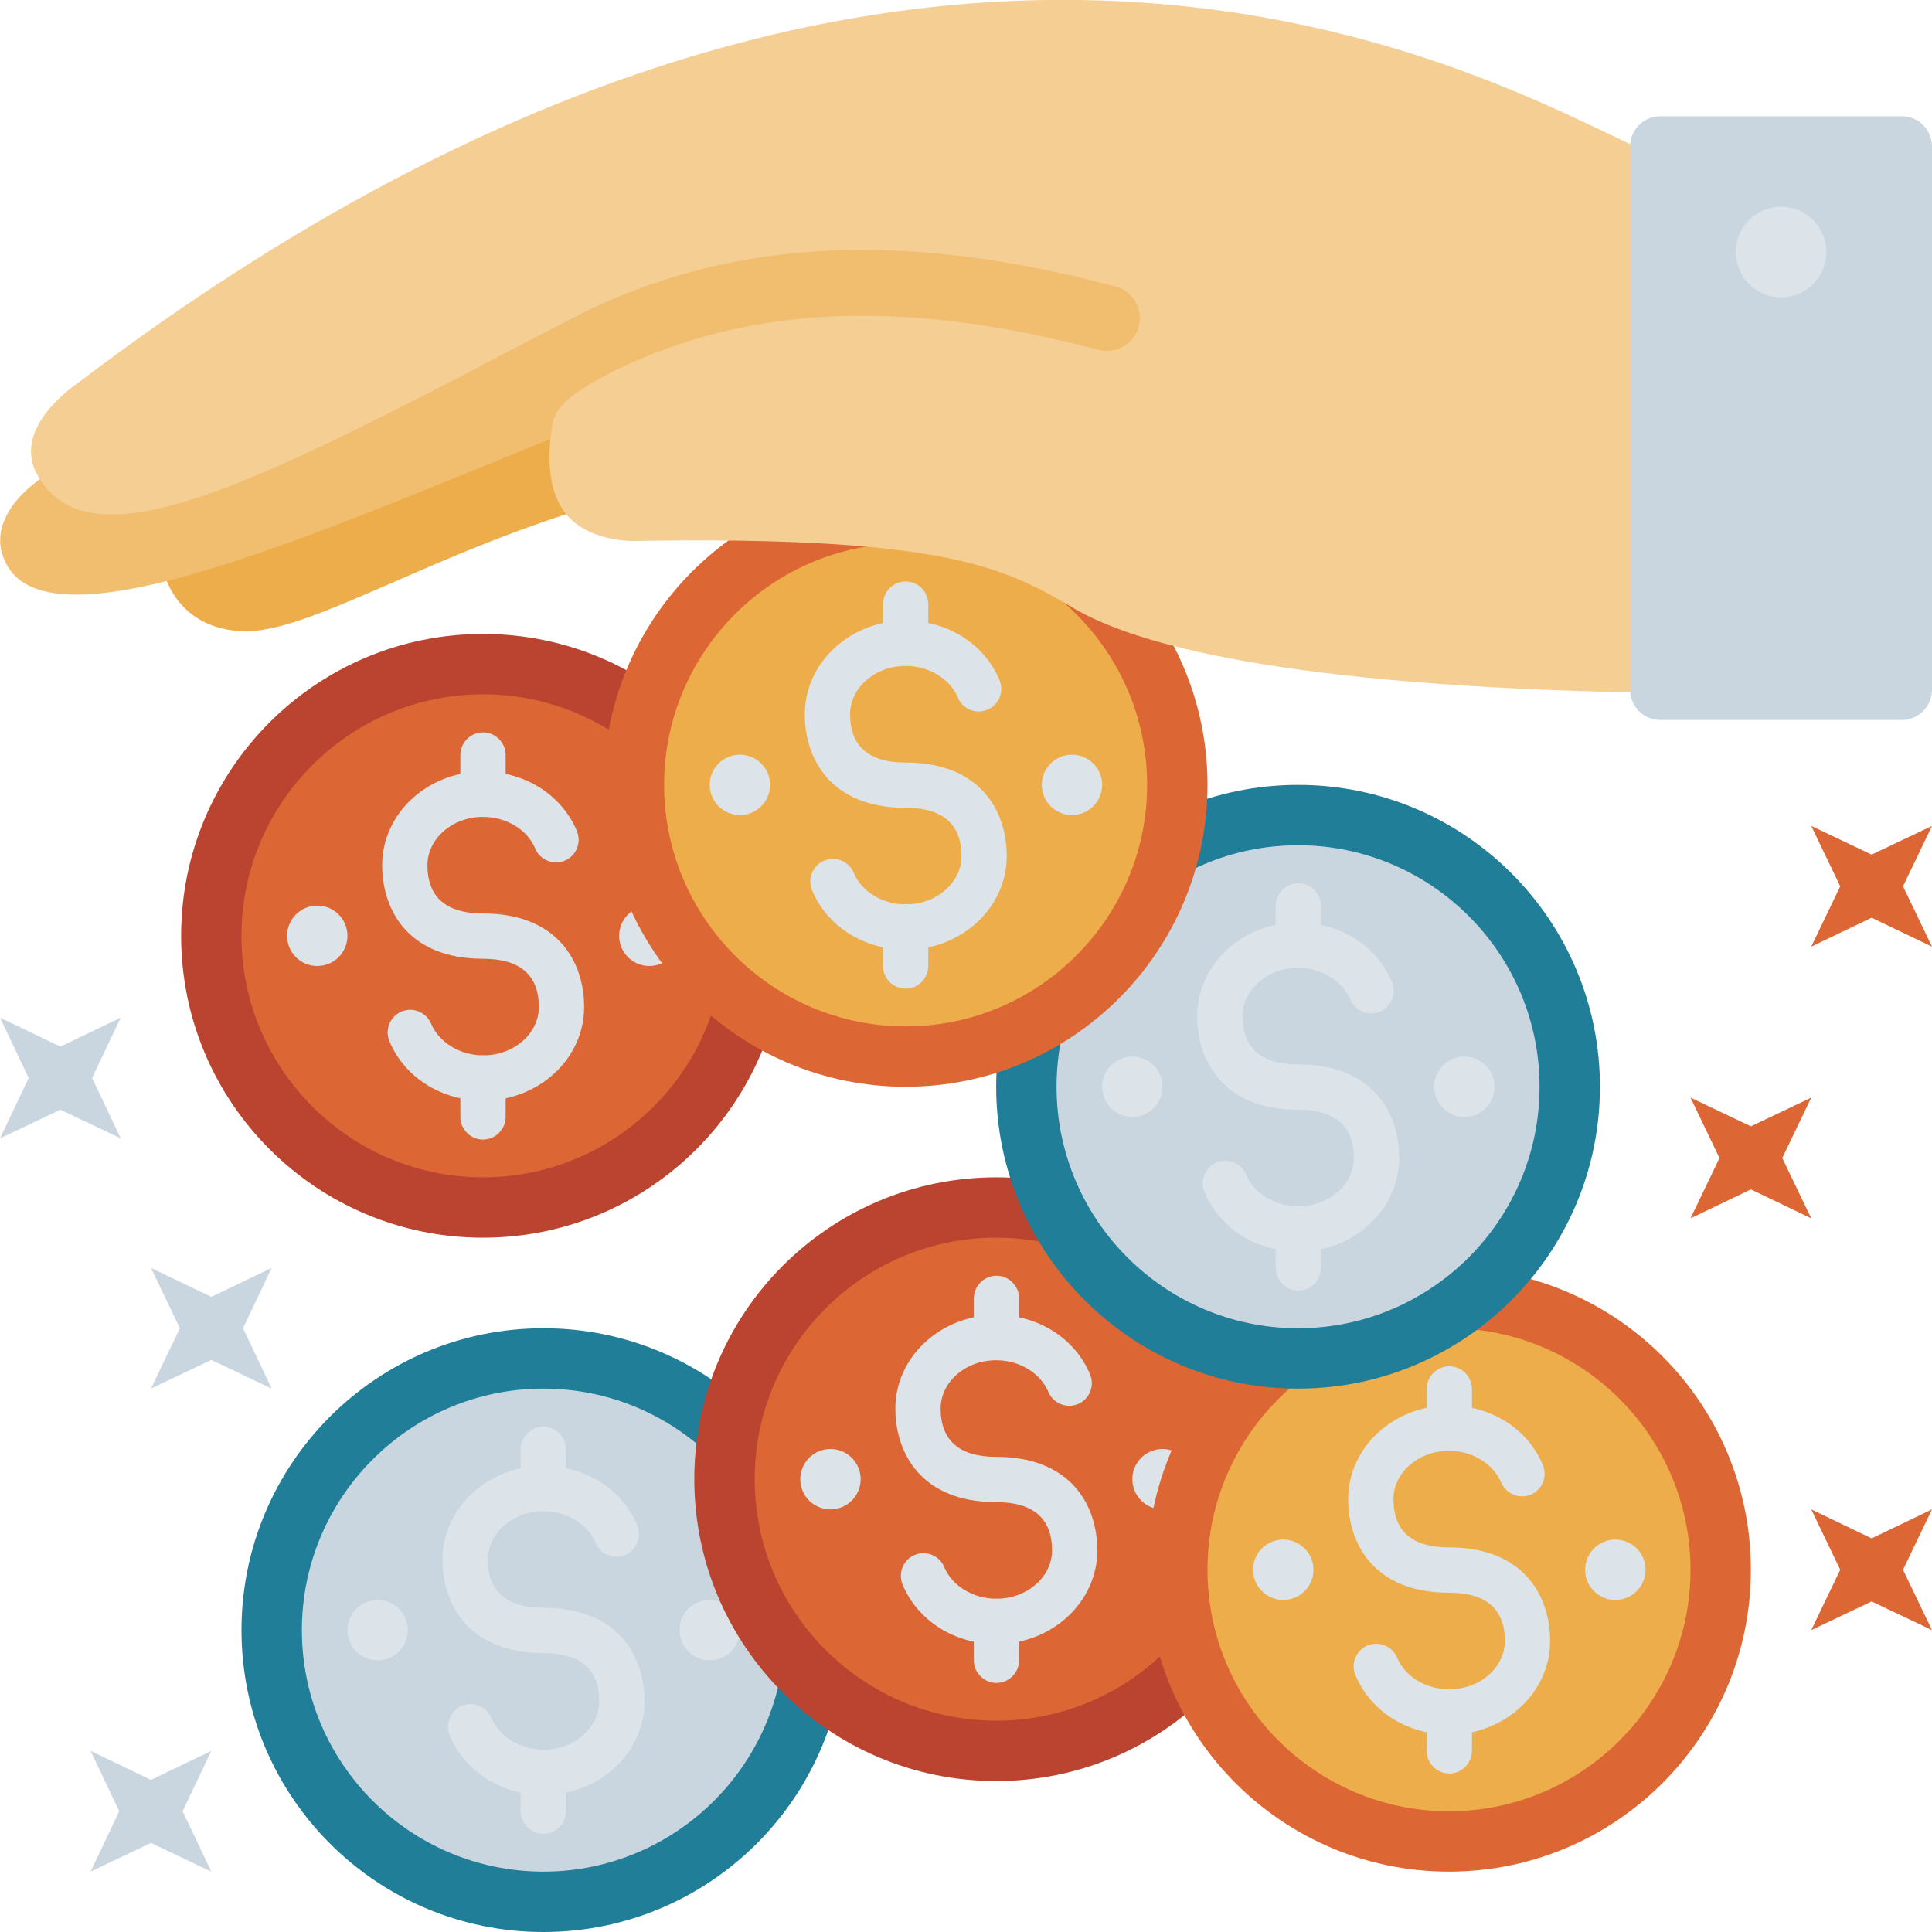
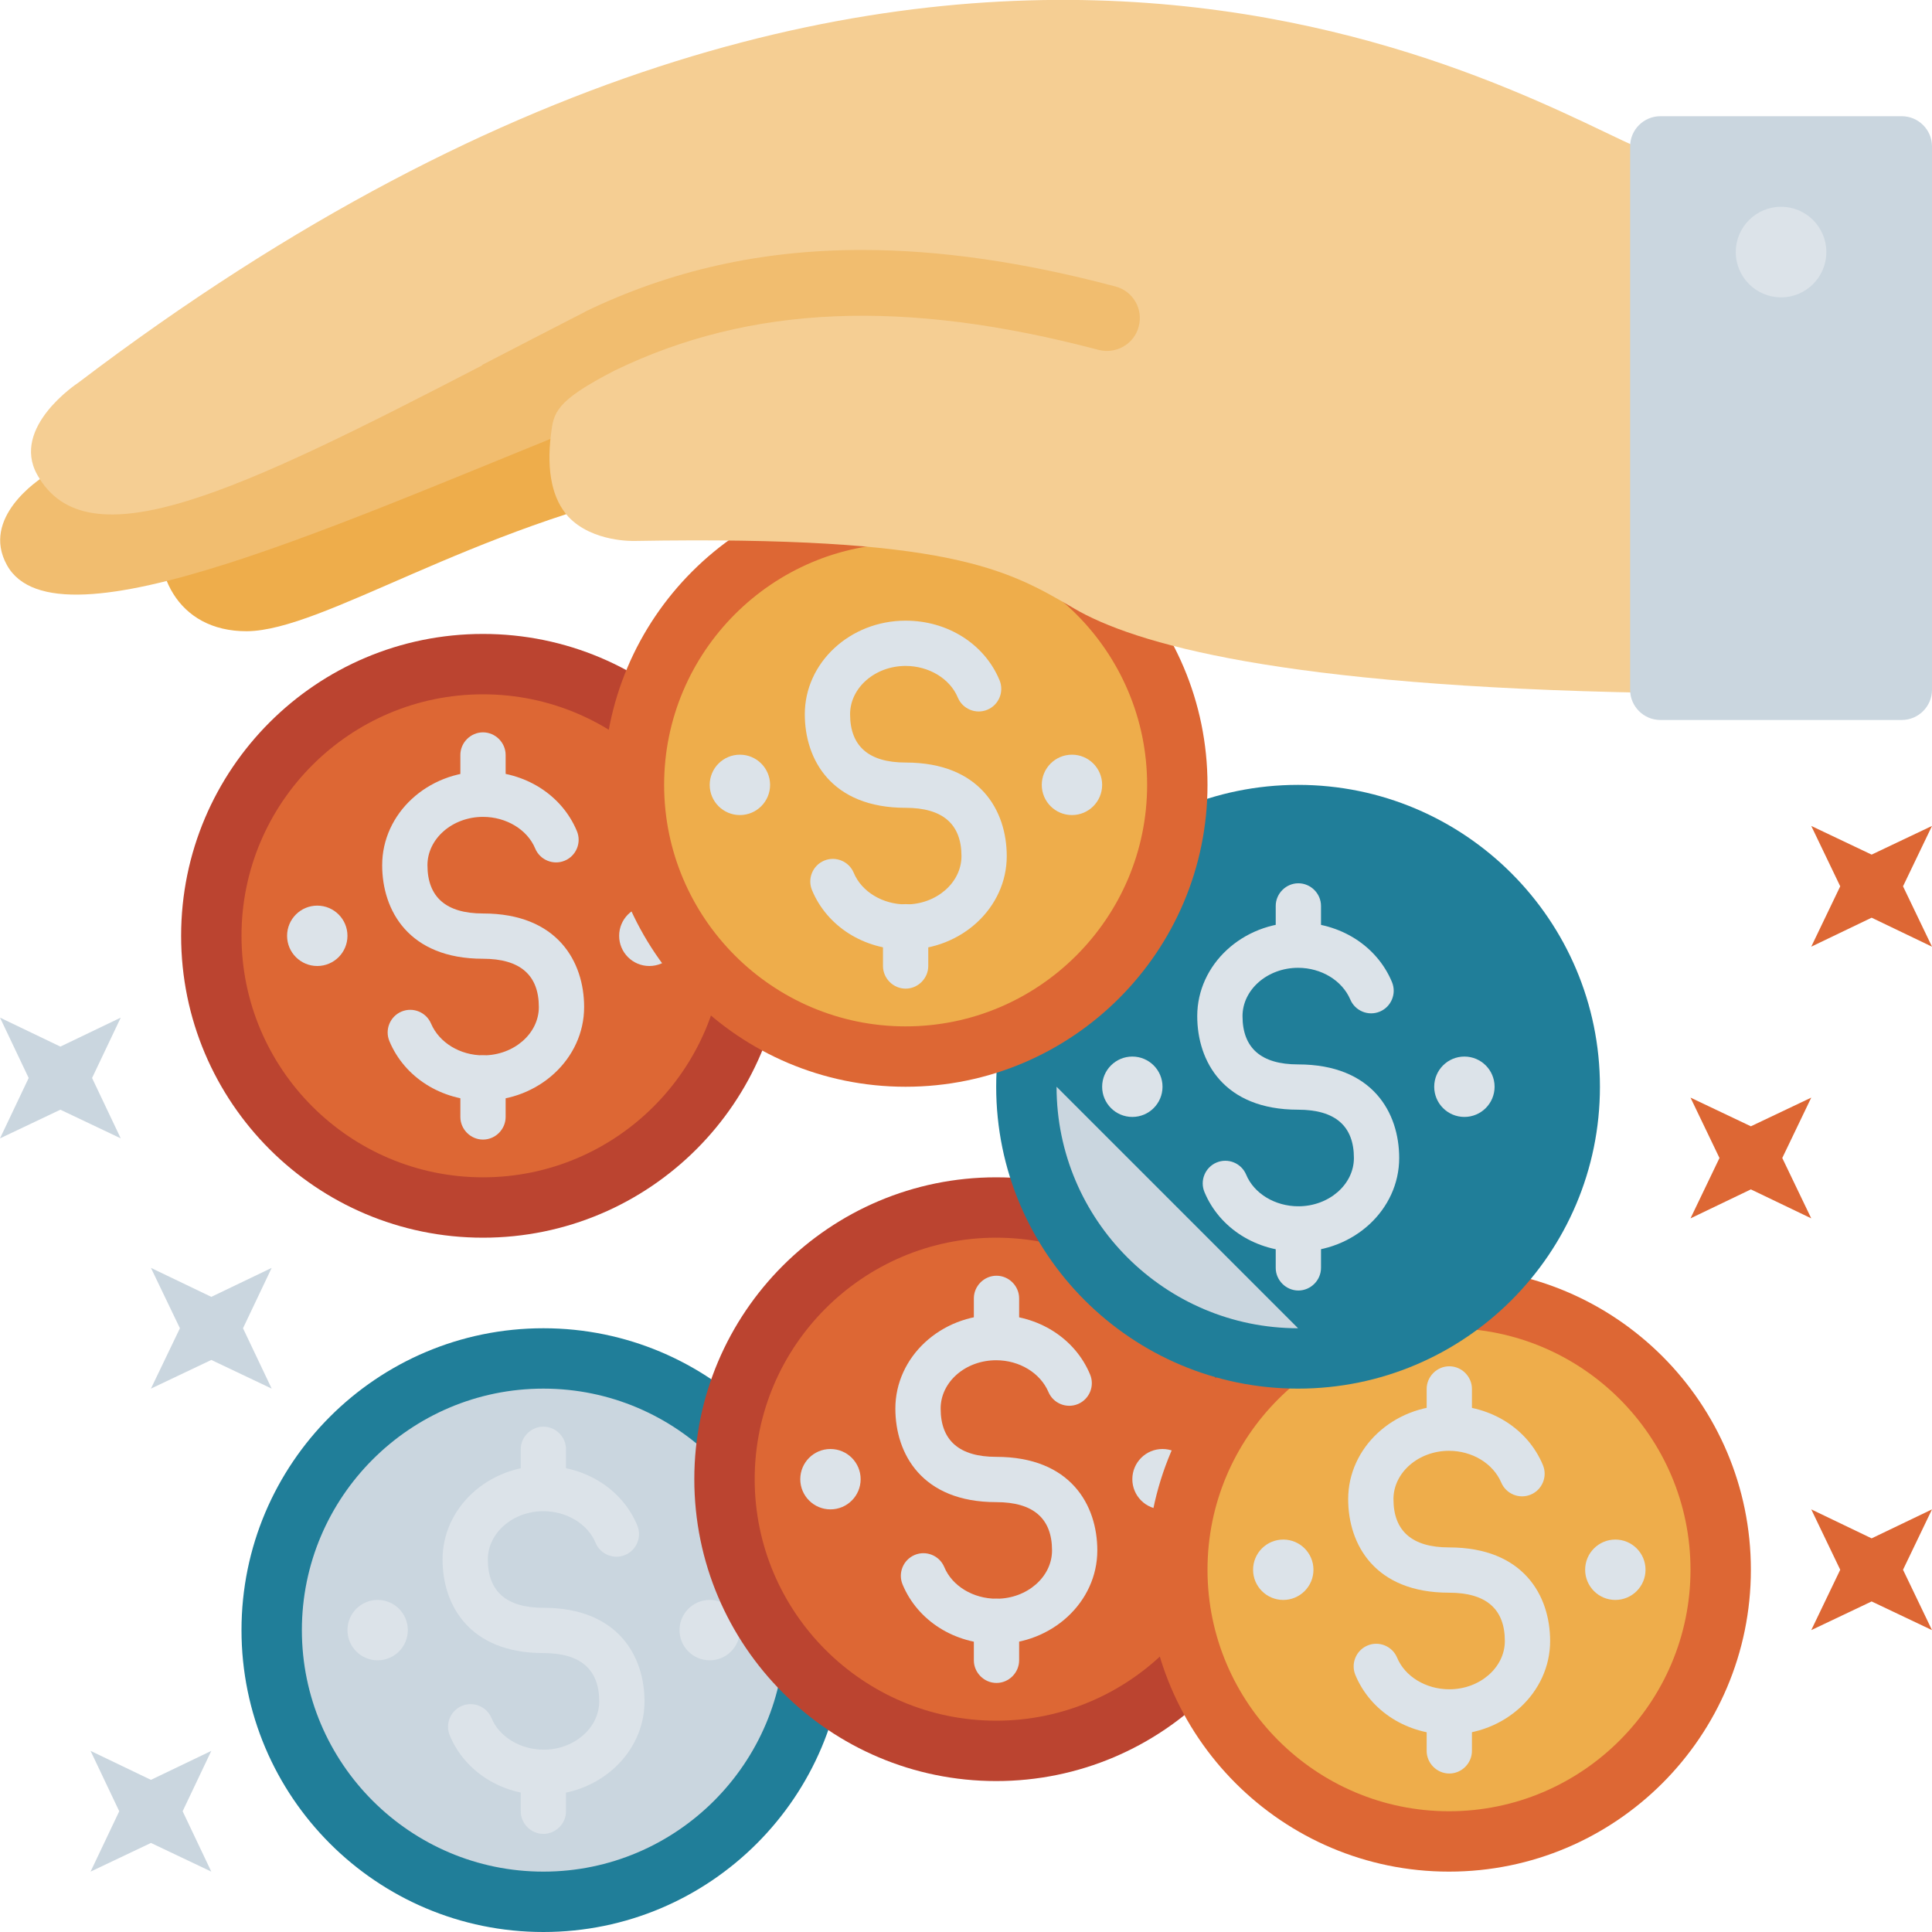
<svg xmlns="http://www.w3.org/2000/svg" id="Layer_93" viewBox="0 0 64 64">
  <defs>
    <style>.cls-1{fill:#f5ce93;}.cls-1,.cls-2,.cls-3,.cls-4,.cls-5,.cls-6,.cls-7,.cls-8{stroke-width:0px;}.cls-2{fill:#bb4430;}.cls-3{fill:#f1bd6f;}.cls-4{fill:#dce3e9;}.cls-5{fill:#207e99;}.cls-6{fill:#dd6734;}.cls-7{fill:#eead4b;}.cls-8{fill:#cad6df;}</style>
  </defs>
  <g id="Edited">
    <g id="Group">
      <circle id="Oval" class="cls-6" cx="16" cy="31" r="9" />
      <path id="Shape" class="cls-2" d="M16,21c-5.52,0-10,4.48-10,10s4.48,10,10,10,10-4.48,10-10-4.48-10-10-10ZM16,39c-4.41,0-8-3.59-8-8s3.59-8,8-8,8,3.59,8,8-3.59,8-8,8Z" />
      <path id="Path" class="cls-4" d="M16.01,36.46c-1.39,0-2.61-.77-3.11-1.97-.16-.38.02-.82.4-.98.38-.16.82.02.98.4.27.63.96,1.05,1.73,1.05,1.01,0,1.84-.72,1.84-1.6,0-1.06-.62-1.6-1.85-1.6-2.46,0-3.34-1.6-3.34-3.1,0-1.71,1.5-3.1,3.34-3.1,1.39,0,2.61.77,3.11,1.97.16.38-.02.82-.4.98-.38.16-.82-.02-.98-.4-.26-.63-.96-1.05-1.73-1.05-1.01,0-1.84.72-1.84,1.6,0,1.06.62,1.6,1.84,1.6,2.47,0,3.35,1.6,3.35,3.1,0,1.71-1.5,3.1-3.34,3.1Z" />
      <path id="Path-2" class="cls-4" d="M16,27.05c-.41,0-.75-.34-.75-.75v-1.29c0-.41.34-.75.75-.75s.75.34.75.75v1.29c0,.41-.34.75-.75.75Z" />
      <path id="Path-3" class="cls-4" d="M16,37.75c-.41,0-.75-.34-.75-.75v-1.29c0-.41.34-.75.75-.75s.75.34.75.75v1.29c0,.41-.34.75-.75.75Z" />
      <circle id="Oval-2" class="cls-4" cx="21.51" cy="31" r="1" />
      <circle id="Oval-3" class="cls-4" cx="10.51" cy="31" r="1" />
      <circle id="Oval-4" class="cls-8" cx="18" cy="54" r="9" />
      <path id="Shape-2" class="cls-5" d="M18,44c-5.52,0-10,4.48-10,10s4.48,10,10,10,10-4.48,10-10-4.48-10-10-10ZM18,62c-4.41,0-8-3.59-8-8s3.59-8,8-8,8,3.59,8,8-3.59,8-8,8Z" />
      <path id="Path-4" class="cls-4" d="M18.01,59.46c-1.39,0-2.61-.77-3.11-1.97-.16-.38.02-.82.4-.98.38-.16.82.02.98.4.26.63.96,1.05,1.73,1.05,1.01,0,1.84-.72,1.84-1.6,0-1.06-.62-1.6-1.85-1.6-2.46,0-3.34-1.6-3.34-3.1,0-1.71,1.5-3.1,3.34-3.1,1.39,0,2.61.77,3.11,1.97.16.38-.02.82-.4.98-.38.16-.82-.02-.98-.4-.26-.63-.96-1.05-1.73-1.05-1.01,0-1.84.72-1.84,1.6,0,1.06.62,1.6,1.84,1.6,2.47,0,3.35,1.6,3.35,3.1,0,1.71-1.5,3.1-3.34,3.1Z" />
      <path id="Path-5" class="cls-4" d="M18,50.05c-.41,0-.75-.34-.75-.75v-1.29c0-.41.34-.75.75-.75s.75.34.75.75v1.29c0,.41-.34.75-.75.75Z" />
      <path id="Path-6" class="cls-4" d="M18,60.75c-.41,0-.75-.34-.75-.75v-1.29c0-.41.34-.75.75-.75s.75.34.75.75v1.29c0,.41-.34.75-.75.75Z" />
      <circle id="Oval-5" class="cls-4" cx="23.51" cy="54" r="1" />
      <circle id="Oval-6" class="cls-4" cx="12.51" cy="54" r="1" />
      <circle id="Oval-7" class="cls-6" cx="33" cy="49" r="9" />
      <path id="Shape-3" class="cls-2" d="M33,39c-5.52,0-10,4.48-10,10s4.48,10,10,10,10-4.48,10-10-4.48-10-10-10ZM33,57c-4.41,0-8-3.59-8-8s3.59-8,8-8,8,3.59,8,8-3.59,8-8,8Z" />
      <path id="Path-7" class="cls-4" d="M33.01,54.46c-1.39,0-2.61-.77-3.11-1.97-.16-.38.02-.82.4-.98.38-.16.82.02.98.4.26.63.96,1.05,1.73,1.05,1.01,0,1.84-.72,1.84-1.6,0-1.06-.62-1.6-1.85-1.6-2.46,0-3.34-1.6-3.34-3.1,0-1.71,1.5-3.1,3.34-3.1,1.39,0,2.61.77,3.11,1.97.16.38-.02.82-.4.98-.38.16-.82-.02-.98-.4-.27-.63-.96-1.05-1.73-1.05-1.02,0-1.84.72-1.84,1.6,0,1.06.62,1.6,1.84,1.6,2.47,0,3.35,1.6,3.35,3.1,0,1.71-1.5,3.1-3.34,3.1Z" />
      <path id="Path-8" class="cls-4" d="M33.01,45.05c-.41,0-.75-.34-.75-.75v-1.29c0-.41.34-.75.75-.75s.75.34.75.75v1.29c0,.41-.34.75-.75.75Z" />
      <path id="Path-9" class="cls-4" d="M33.01,55.75c-.41,0-.75-.34-.75-.75v-1.29c0-.41.34-.75.75-.75s.75.34.75.75v1.29c0,.41-.34.75-.75.75Z" />
      <circle id="Oval-8" class="cls-4" cx="38.51" cy="49" r="1" />
      <circle id="Oval-9" class="cls-4" cx="27.51" cy="49" r="1" />
      <circle id="Oval-10" class="cls-7" cx="48" cy="52" r="9" />
      <path id="Shape-4" class="cls-6" d="M48,42c-5.52,0-10,4.48-10,10s4.48,10,10,10,10-4.48,10-10-4.48-10-10-10ZM48,60c-4.41,0-8-3.59-8-8s3.59-8,8-8,8,3.59,8,8-3.59,8-8,8Z" />
      <path id="Path-10" class="cls-4" d="M48.01,57.46c-1.39,0-2.61-.77-3.11-1.97-.16-.38.02-.82.4-.98.38-.16.82.02.98.4.26.63.96,1.05,1.73,1.05,1.01,0,1.84-.72,1.84-1.6,0-1.06-.62-1.6-1.85-1.6-2.46,0-3.34-1.6-3.34-3.1,0-1.71,1.5-3.1,3.34-3.1,1.39,0,2.61.77,3.11,1.97.16.38-.02.82-.4.98-.38.16-.82-.02-.98-.4-.27-.63-.96-1.05-1.73-1.05-1.01,0-1.84.72-1.84,1.6,0,1.06.62,1.6,1.84,1.6,2.47,0,3.35,1.6,3.35,3.1,0,1.71-1.5,3.1-3.34,3.1Z" />
      <path id="Path-11" class="cls-4" d="M48.01,48.05c-.41,0-.75-.34-.75-.75v-1.29c0-.41.34-.75.75-.75s.75.34.75.75v1.29c0,.41-.34.75-.75.75Z" />
      <path id="Path-12" class="cls-4" d="M48.01,58.75c-.41,0-.75-.34-.75-.75v-1.29c0-.41.34-.75.75-.75s.75.34.75.75v1.29c0,.41-.34.75-.75.75Z" />
      <circle id="Oval-11" class="cls-4" cx="53.51" cy="52" r="1" />
      <circle id="Oval-12" class="cls-4" cx="42.51" cy="52" r="1" />
      <circle id="Oval-13" class="cls-8" cx="43" cy="36" r="9" />
-       <path id="Shape-5" class="cls-5" d="M43,26c-5.52,0-10,4.48-10,10s4.48,10,10,10,10-4.48,10-10-4.48-10-10-10ZM43,44c-4.41,0-8-3.59-8-8s3.59-8,8-8,8,3.59,8,8-3.59,8-8,8Z" />
+       <path id="Shape-5" class="cls-5" d="M43,26c-5.52,0-10,4.48-10,10s4.48,10,10,10,10-4.48,10-10-4.48-10-10-10ZM43,44c-4.41,0-8-3.59-8-8Z" />
      <path id="Path-13" class="cls-4" d="M43.01,41.46c-1.39,0-2.61-.77-3.11-1.97-.16-.38.02-.82.4-.98.38-.16.82.02.98.4.26.63.96,1.05,1.73,1.05,1.01,0,1.84-.72,1.84-1.6,0-1.06-.62-1.6-1.85-1.6-2.46,0-3.34-1.6-3.34-3.1,0-1.71,1.5-3.1,3.34-3.1,1.39,0,2.61.77,3.11,1.97.16.38-.02.82-.4.98-.38.16-.82-.02-.98-.4-.27-.63-.96-1.05-1.73-1.05-1.01,0-1.84.72-1.84,1.6,0,1.06.62,1.6,1.84,1.6,2.47,0,3.35,1.6,3.35,3.1,0,1.71-1.5,3.1-3.34,3.1Z" />
      <path id="Path-14" class="cls-4" d="M43.01,32.05c-.41,0-.75-.34-.75-.75v-1.29c0-.41.34-.75.75-.75s.75.34.75.75v1.29c0,.41-.34.75-.75.75Z" />
      <path id="Path-15" class="cls-4" d="M43.01,42.75c-.41,0-.75-.34-.75-.75v-1.29c0-.41.34-.75.75-.75s.75.34.75.75v1.29c0,.41-.34.75-.75.75Z" />
      <circle id="Oval-14" class="cls-4" cx="48.51" cy="36" r="1" />
      <circle id="Oval-15" class="cls-4" cx="37.51" cy="36" r="1" />
      <circle id="Oval-16" class="cls-7" cx="30" cy="26" r="9" />
      <path id="Shape-6" class="cls-6" d="M30,16c-5.52,0-10,4.48-10,10s4.48,10,10,10,10-4.48,10-10-4.48-10-10-10ZM30,34c-4.41,0-8-3.59-8-8s3.59-8,8-8,8,3.59,8,8-3.59,8-8,8Z" />
      <path id="Path-16" class="cls-4" d="M30.01,31.46c-1.39,0-2.61-.77-3.11-1.97-.16-.38.02-.82.4-.98.38-.16.82.02.98.4.26.63.96,1.05,1.73,1.05,1.01,0,1.84-.72,1.84-1.6,0-1.06-.62-1.6-1.85-1.6-2.46,0-3.34-1.6-3.34-3.1,0-1.71,1.5-3.1,3.34-3.1,1.39,0,2.61.77,3.11,1.97.16.38-.02.82-.4.98-.38.16-.82-.02-.98-.4-.26-.63-.96-1.05-1.73-1.05-1.01,0-1.84.72-1.84,1.6,0,1.06.62,1.6,1.84,1.6,2.47,0,3.35,1.6,3.35,3.1,0,1.71-1.5,3.1-3.34,3.1Z" />
-       <path id="Path-17" class="cls-4" d="M30,22.05c-.41,0-.75-.34-.75-.75v-1.29c0-.41.34-.75.75-.75s.75.34.75.75v1.29c0,.41-.34.75-.75.75Z" />
      <path id="Path-18" class="cls-4" d="M30,32.75c-.41,0-.75-.34-.75-.75v-1.3c0-.41.34-.75.75-.75s.75.34.75.75v1.3c0,.41-.34.75-.75.75Z" />
      <circle id="Oval-17" class="cls-4" cx="35.51" cy="26" r="1" />
      <circle id="Oval-18" class="cls-4" cx="24.51" cy="26" r="1" />
      <path id="Path-19" class="cls-7" d="M5.39,17l6.59-3.08,10.75-4.94,19.66,1-2.85,5.12-17.17.97c-6.77,1.39-11.67,4.82-14.19,4.84-2.33.01-3.25-2.01-2.78-3.92Z" />
      <path id="Path-20" class="cls-3" d="M19.97,13.84c1.15-.46,3.04,1.14,6.29.73,0,0,15.15,3.17,27.38,3.39.02,0,0-9.9,0-9.9-3.81-1.47-23.33-14.45-52.05,7.63-.03.02-.06.05-.09.06-.22.14-2.14,1.4-1.27,2.97,1.65,2.98,11.24-1.49,19.74-4.88Z" />
      <path id="Path-21" class="cls-1" d="M15.97,12.09c1.1-.57,2.24-1.16,3.41-1.76,0,0,0,0,0,0,0,0,0,0,.01-.01,2.82-1.36,5.82-2.04,9.16-2.04,2.58,0,5.35.4,8.4,1.21.58.15.93.75.77,1.33-.15.58-.75.92-1.33.77-6.44-1.7-11.53-1.49-16.02.68h0c-1.98,1.02-2.03,1.39-2.12,2.13-.15,1.23.05,2.14.58,2.72.8.85,2.18.8,2.2.8,10.43-.18,12.34.94,14.54,2.23,1.99,1.17,6.83,2.58,19.07,2.8.02,0,0-17.9,0-17.9-3.81-1.47-23.2-14.28-52.05,7.63-.03.02-2.23,1.47-1.36,3.04,1.65,2.98,6.68.56,14.75-3.62Z" />
      <path id="Path-22" class="cls-8" d="M55,23.85h8c.55,0,1-.45,1-1V4.85c0-.55-.45-1-1-1h-8c-.55,0-1,.45-1,1v18c0,.55.45,1,1,1Z" />
      <circle id="Oval-19" class="cls-4" cx="59" cy="8.35" r="1.5" />
      <polygon id="Path-23" class="cls-6" points="60 27.36 60.96 29.36 60 31.36 62 30.4 64 31.36 63.04 29.36 64 27.36 62 28.31 60 27.36" />
      <polygon id="Path-24" class="cls-8" points="0 33.71 .95 35.71 0 37.71 2 36.76 4 37.71 3.05 35.71 4 33.71 2 34.67 0 33.71" />
      <polygon id="Path-25" class="cls-8" points="5 42 5.96 44 5 46 7 45.05 9 46 8.05 44 9 42 7 42.96 5 42" />
      <polygon id="Path-26" class="cls-8" points="3 58 3.95 60 3 62 5 61.05 7 62 6.05 60 7 58 5 58.96 3 58" />
      <polygon id="Path-27" class="cls-6" points="56 36.36 56.96 38.36 56 40.36 58 39.4 60 40.36 59.04 38.36 60 36.36 58 37.31 56 36.36" />
      <polygon id="Path-28" class="cls-6" points="60 50 60.96 52 60 54 62 53.05 64 54 63.04 52 64 50 62 50.96 60 50" />
    </g>
  </g>
</svg>